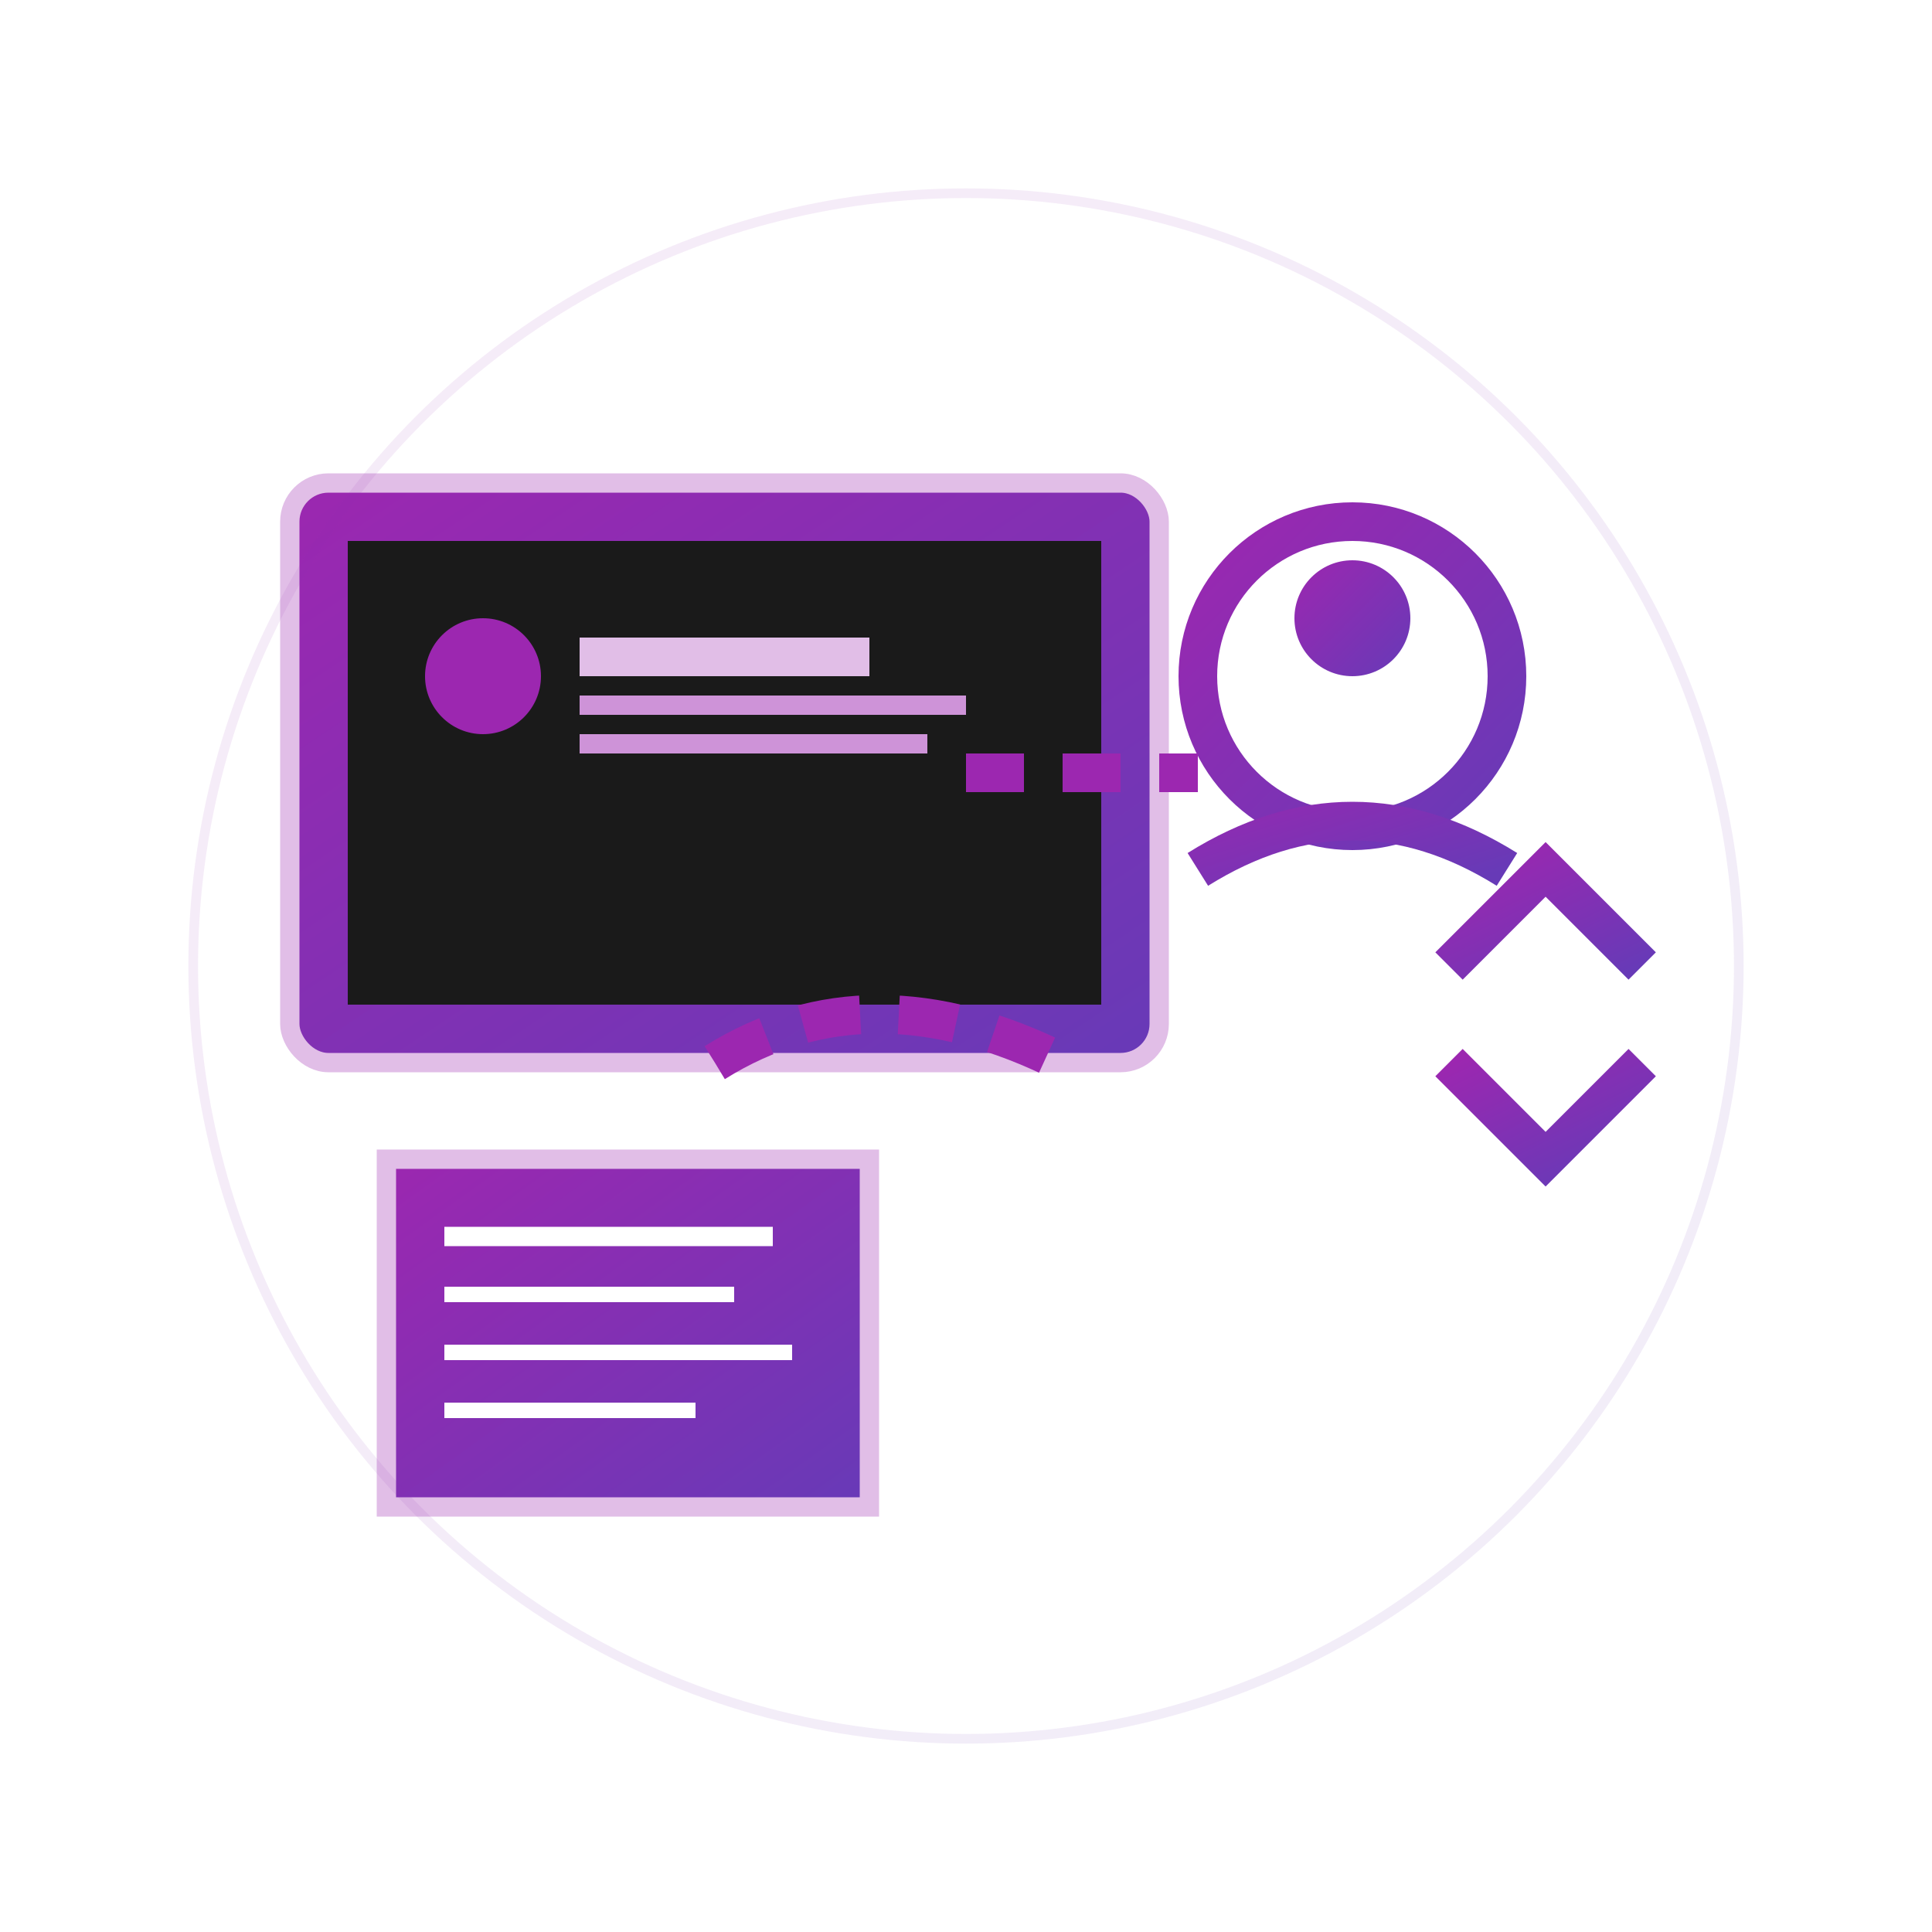
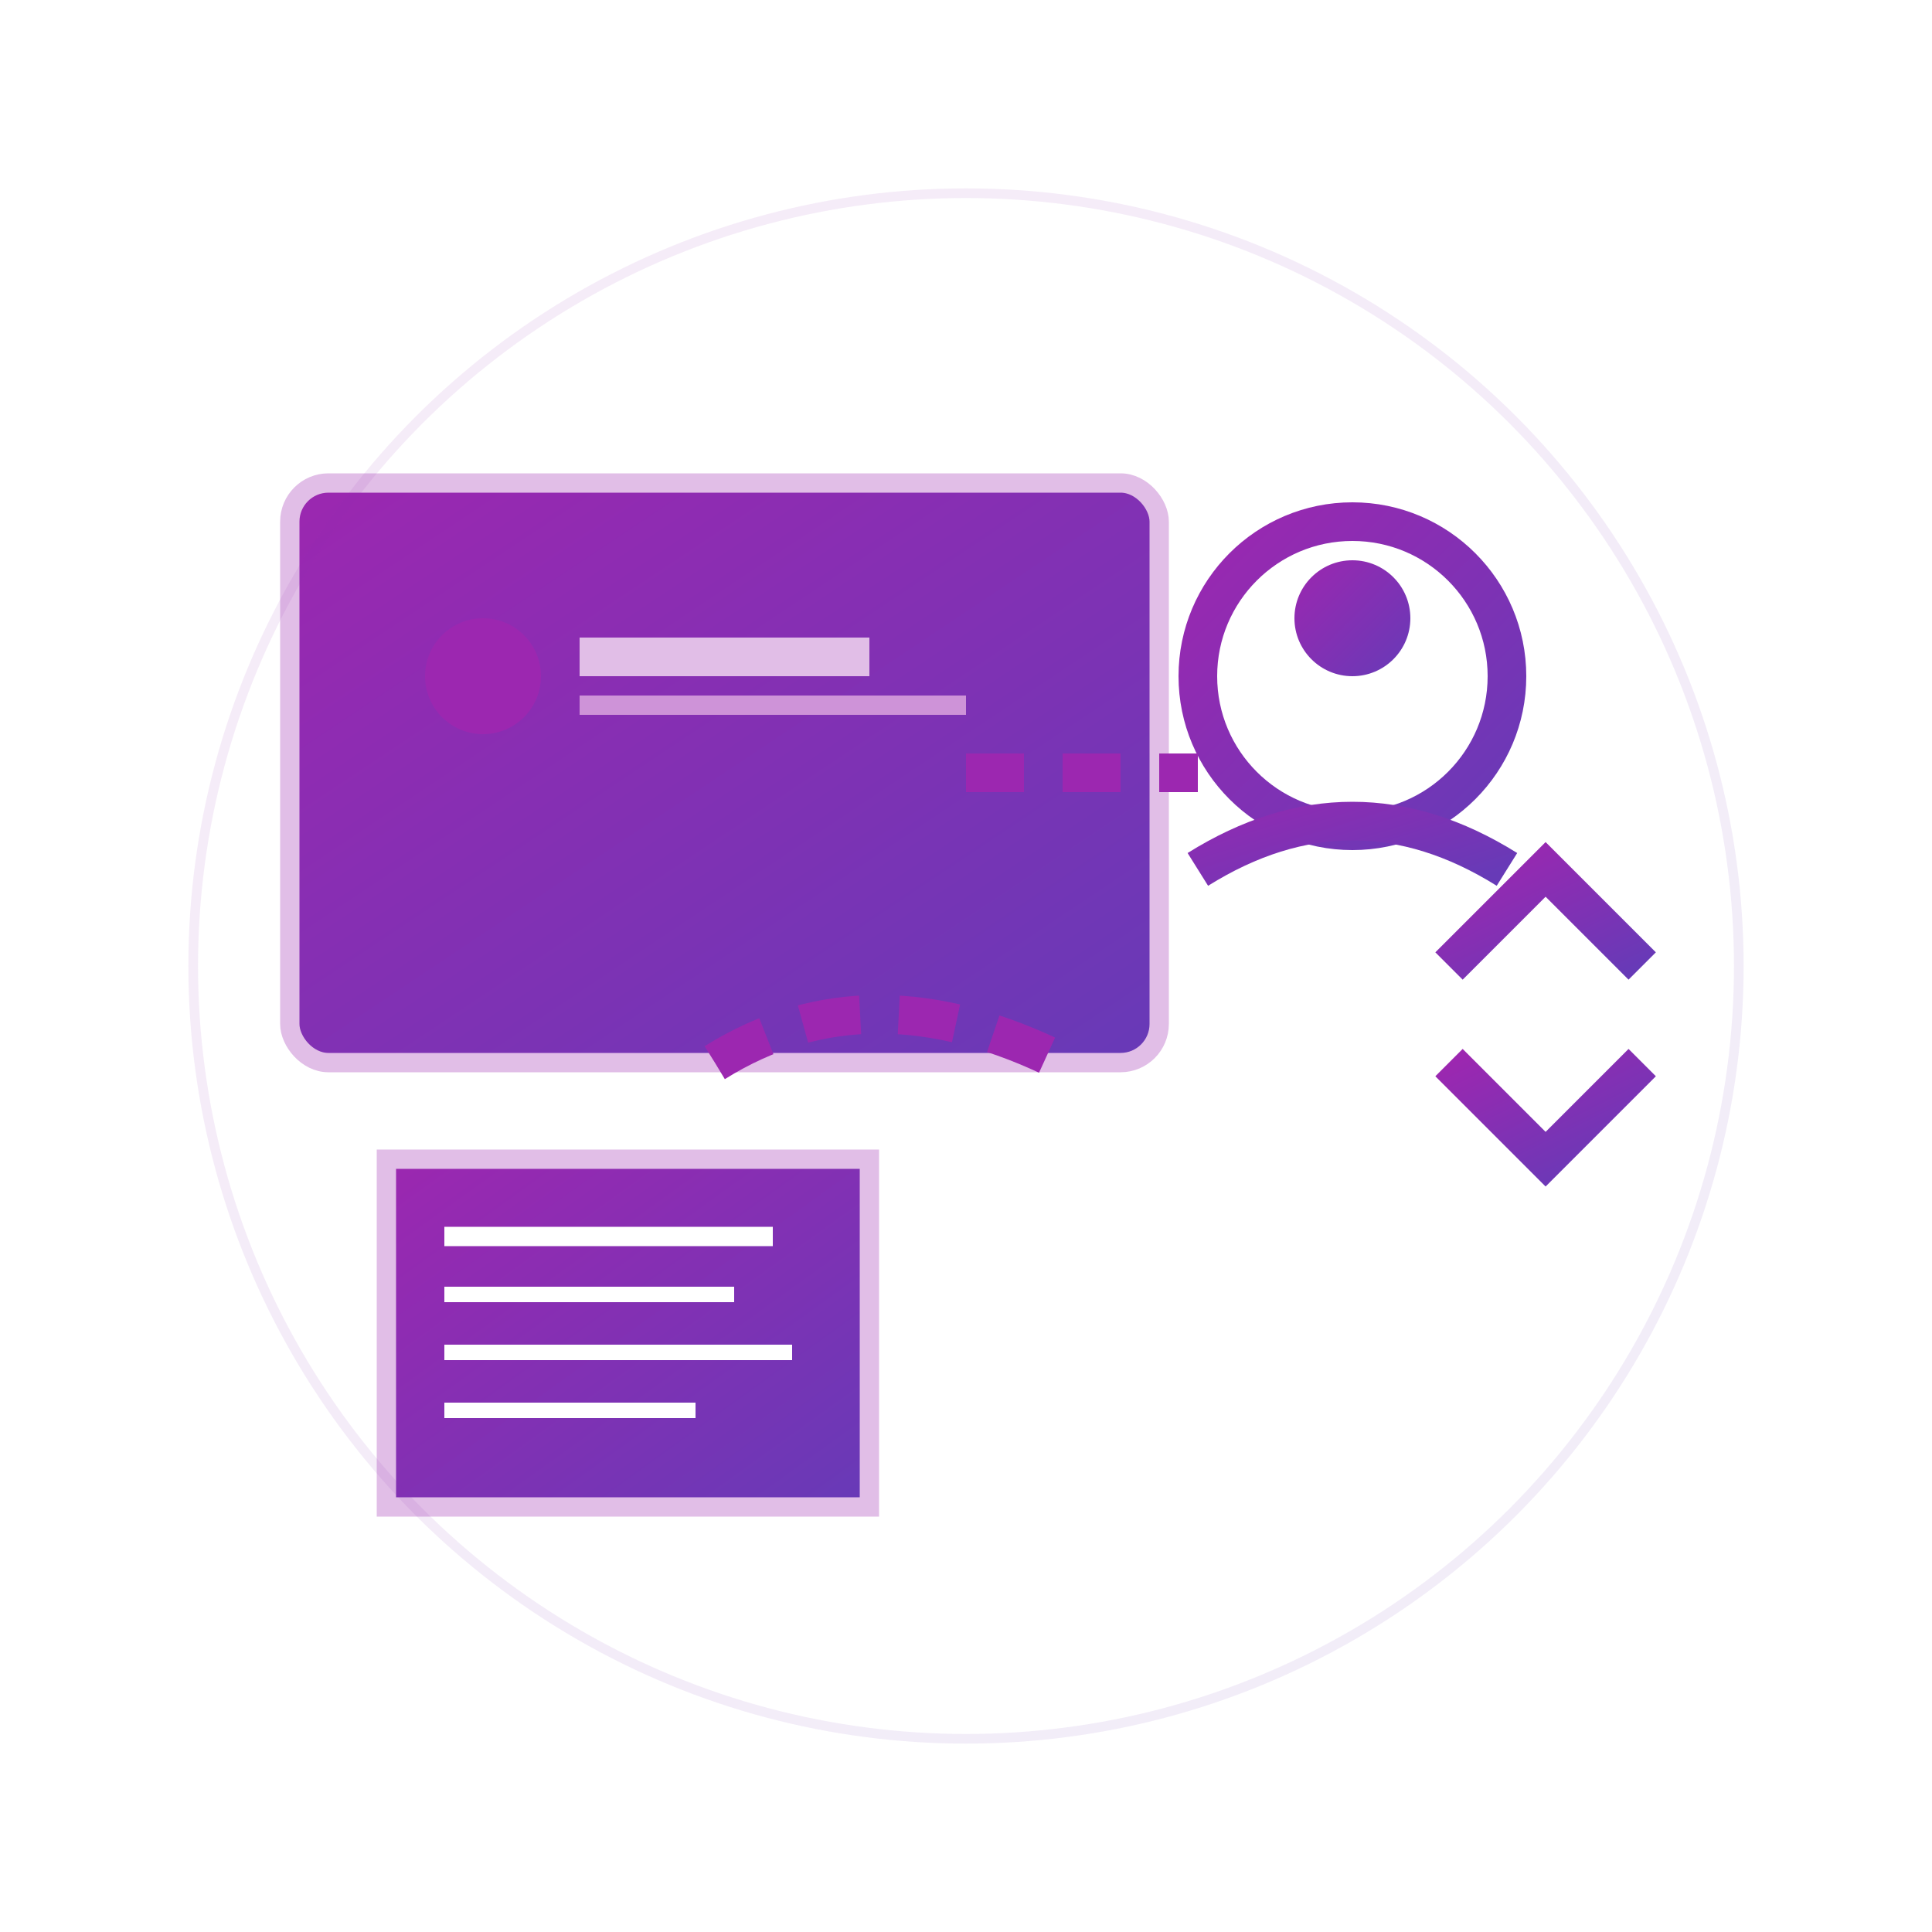
<svg xmlns="http://www.w3.org/2000/svg" viewBox="0 0 100 100" width="100" height="100">
  <defs>
    <linearGradient id="grad1" x1="0%" y1="0%" x2="100%" y2="100%">
      <stop offset="0%" style="stop-color:#9c27b0;stop-opacity:1" />
      <stop offset="100%" style="stop-color:#673ab7;stop-opacity:1" />
    </linearGradient>
    <filter id="glow">
      <feGaussianBlur stdDeviation="2" result="coloredBlur" />
      <feMerge>
        <feMergeNode in="coloredBlur" />
        <feMergeNode in="SourceGraphic" />
      </feMerge>
    </filter>
  </defs>
  <rect x="15" y="25" width="45" height="30" rx="2" fill="url(#grad1)" stroke="#e1bee7" stroke-width="1" />
-   <rect x="18" y="28" width="39" height="24" fill="#1a1a1a" />
  <circle cx="25" cy="35" r="3" fill="#9c27b0" />
  <rect x="30" y="33" width="15" height="2" fill="#e1bee7" />
  <rect x="30" y="36" width="20" height="1" fill="#ce93d8" />
-   <rect x="30" y="38" width="18" height="1" fill="#ce93d8" />
  <circle cx="70" cy="35" r="8" fill="none" stroke="url(#grad1)" stroke-width="2" />
  <circle cx="70" cy="32" r="3" fill="url(#grad1)" />
  <path d="M 62 45 Q 70 40 78 45" fill="none" stroke="url(#grad1)" stroke-width="2" />
  <rect x="20" y="60" width="25" height="18" fill="url(#grad1)" stroke="#e1bee7" stroke-width="1" />
  <line x1="23" y1="64" x2="40" y2="64" stroke="#fff" stroke-width="1" />
  <line x1="23" y1="67" x2="38" y2="67" stroke="#fff" stroke-width="0.8" />
  <line x1="23" y1="70" x2="41" y2="70" stroke="#fff" stroke-width="0.8" />
  <line x1="23" y1="73" x2="36" y2="73" stroke="#fff" stroke-width="0.8" />
  <path d="M 50 40 Q 60 40 62 40" fill="none" stroke="#9c27b0" stroke-width="2" stroke-dasharray="3,2" />
  <path d="M 37 55 Q 45 50 55 55" fill="none" stroke="#9c27b0" stroke-width="2" stroke-dasharray="3,2" />
  <path d="M 75 50 L 80 45 L 85 50" fill="none" stroke="url(#grad1)" stroke-width="2" />
  <path d="M 85 55 L 80 60 L 75 55" fill="none" stroke="url(#grad1)" stroke-width="2" />
  <circle cx="50" cy="50" r="40" fill="none" stroke="url(#grad1)" stroke-width="0.5" opacity="0.3" filter="url(#glow)" />
</svg>